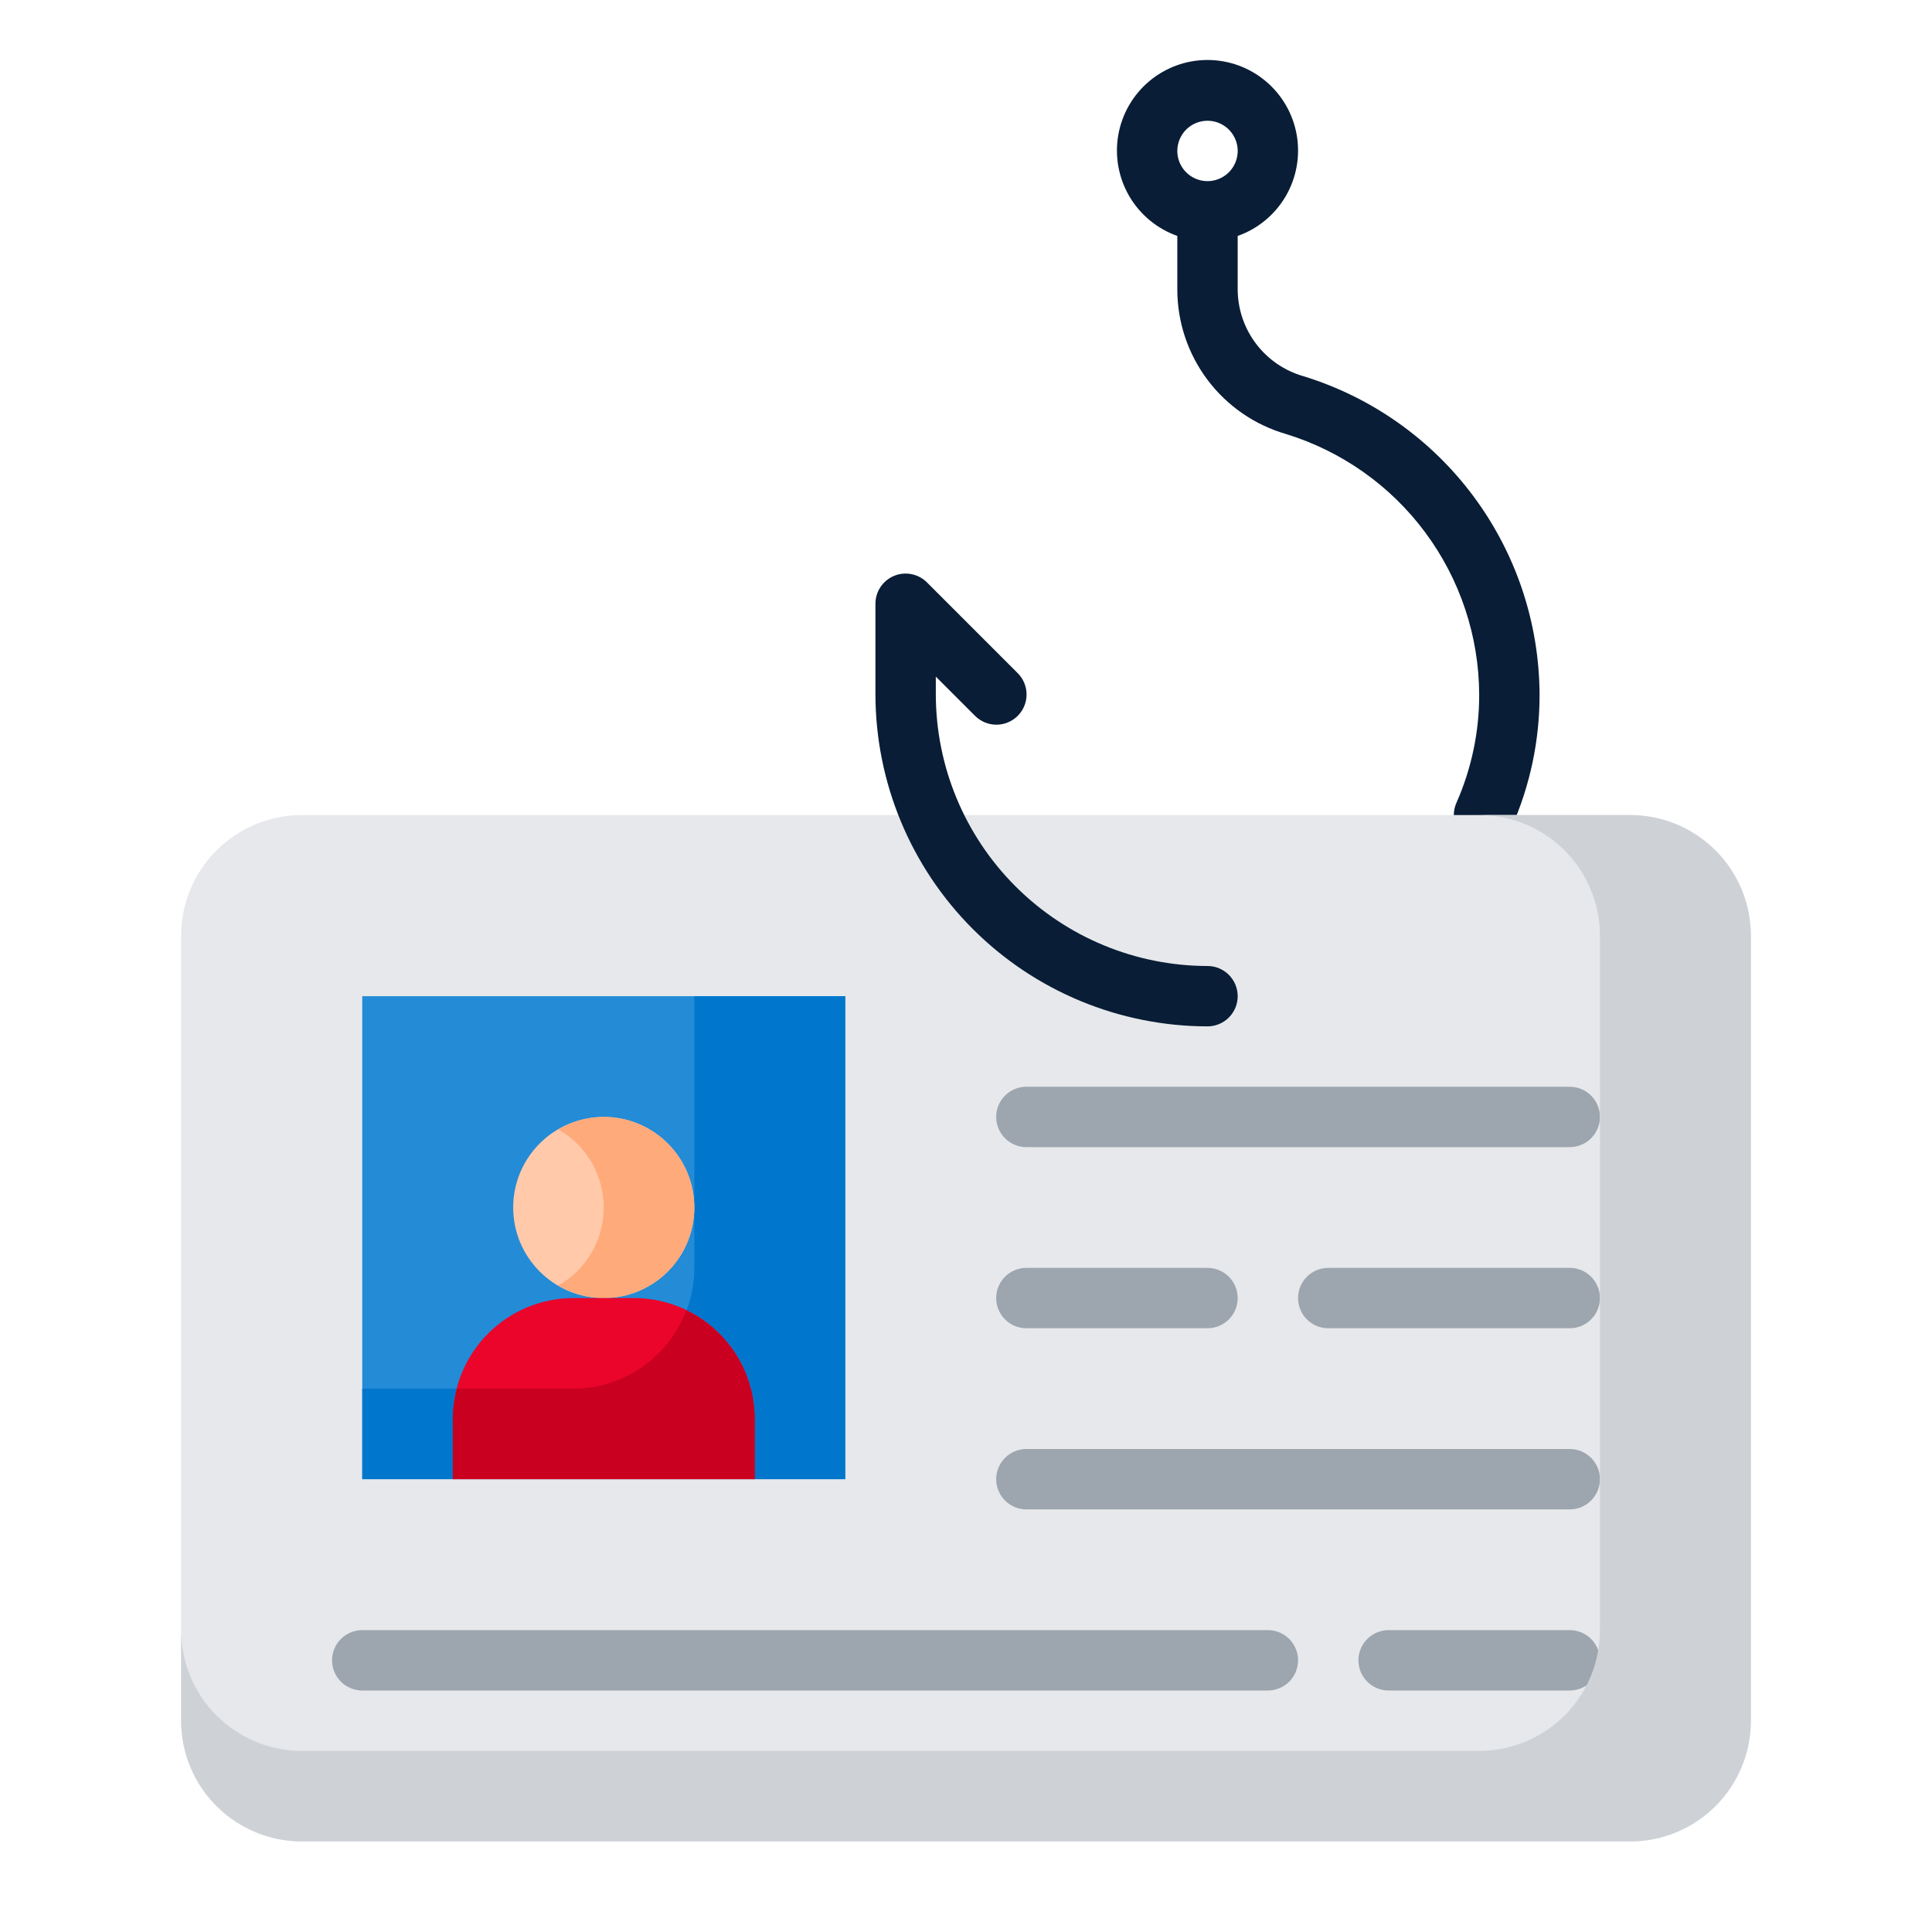
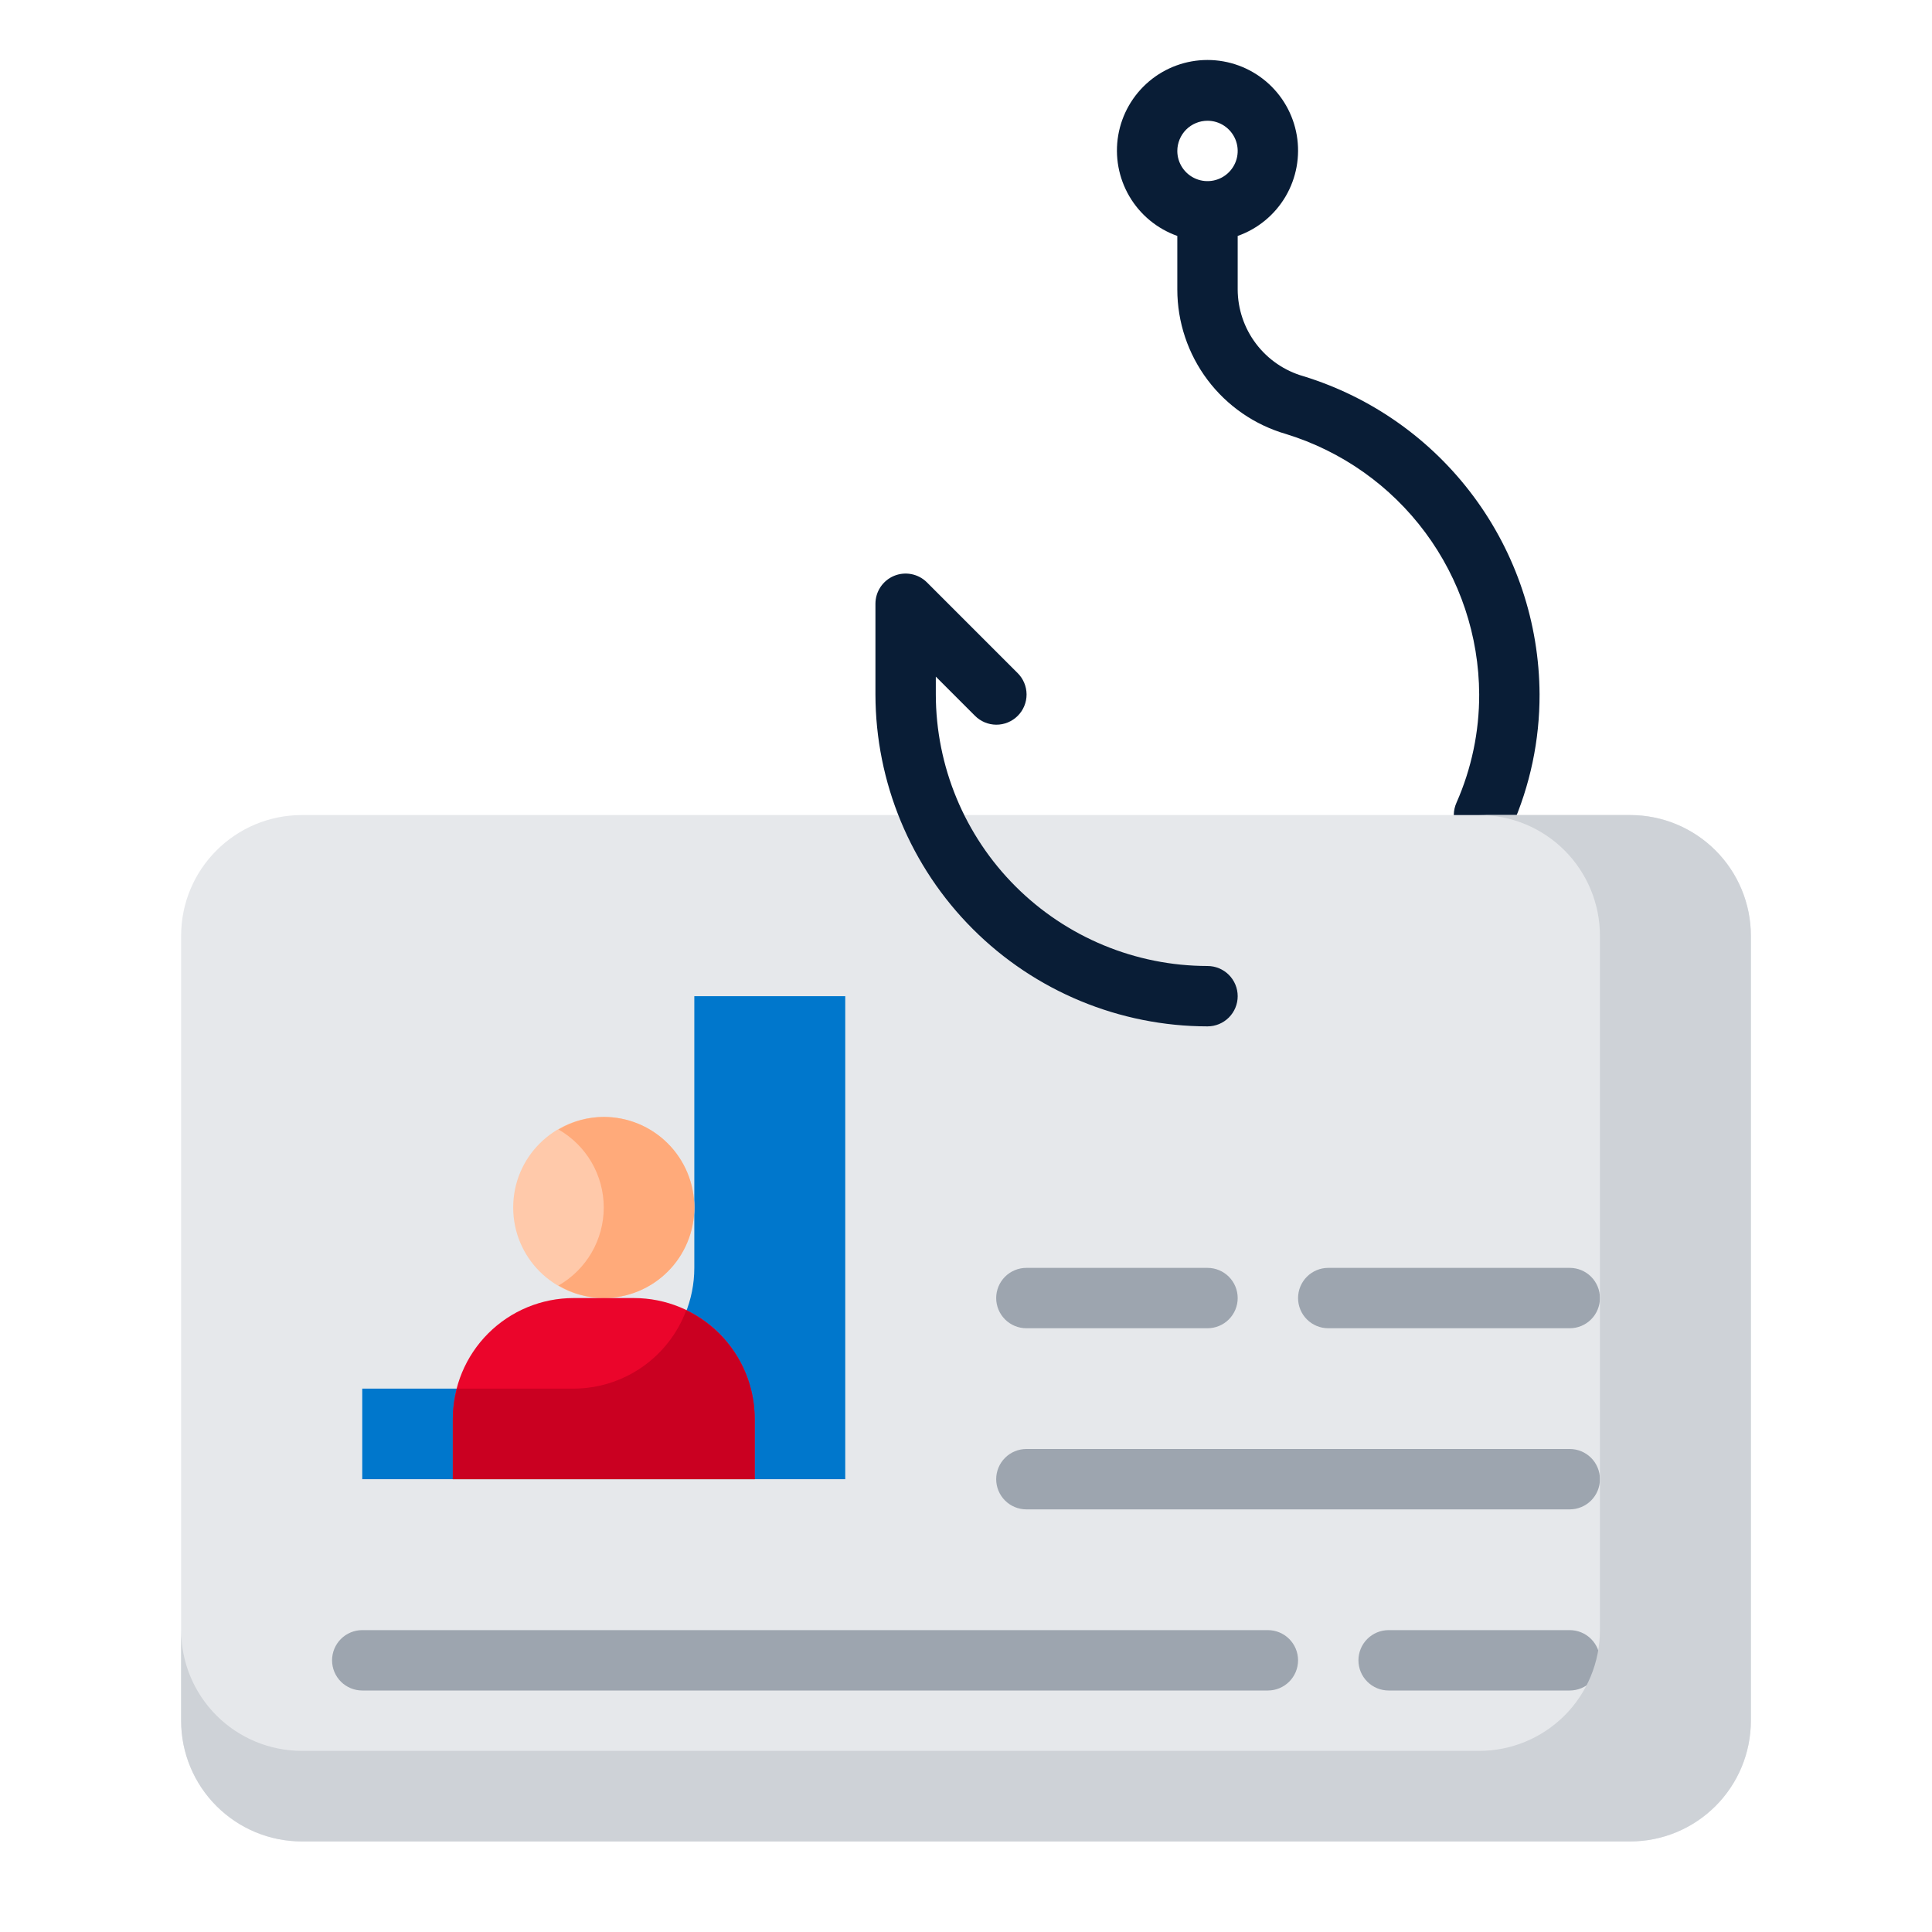
<svg xmlns="http://www.w3.org/2000/svg" width="128" height="128" viewBox="0 0 128 128" fill="none">
  <path d="M86.354 24.924C85.104 24.567 84.004 23.814 83.219 22.778C82.433 21.742 82.006 20.48 82 19.18V15.632C83.335 15.16 84.459 14.231 85.176 13.011C85.892 11.79 86.153 10.355 85.914 8.96C85.675 7.565 84.95 6.299 83.868 5.387C82.786 4.475 81.416 3.974 80 3.974C78.585 3.974 77.215 4.474 76.133 5.387C75.051 6.299 74.326 7.565 74.086 8.96C73.847 10.355 74.109 11.789 74.825 13.01C75.541 14.231 76.666 15.159 78 15.631V19.18C78.001 21.34 78.704 23.442 80.003 25.169C81.302 26.896 83.126 28.154 85.201 28.755C88.894 29.891 92.127 32.176 94.429 35.279C96.731 38.381 97.982 42.137 98 46C98.007 48.476 97.493 50.926 96.492 53.19C96.385 53.431 96.326 53.69 96.319 53.953C96.312 54.216 96.357 54.477 96.451 54.723C96.546 54.969 96.688 55.193 96.869 55.384C97.05 55.575 97.268 55.727 97.508 55.834C97.749 55.941 98.008 55.999 98.271 56.005C98.534 56.011 98.796 55.965 99.041 55.87C99.286 55.775 99.51 55.632 99.7 55.45C99.891 55.268 100.043 55.05 100.148 54.81C101.377 52.035 102.008 49.034 102 46C101.978 41.278 100.448 36.687 97.633 32.896C94.819 29.105 90.867 26.311 86.354 24.924ZM80 8C80.396 8 80.782 8.117 81.111 8.337C81.44 8.557 81.696 8.869 81.848 9.235C81.999 9.6 82.039 10.002 81.962 10.39C81.885 10.778 81.694 11.134 81.414 11.414C81.135 11.694 80.778 11.884 80.39 11.962C80.002 12.039 79.6 11.999 79.235 11.848C78.869 11.696 78.557 11.44 78.337 11.111C78.117 10.782 78 10.396 78 10C78.001 9.47 78.212 8.961 78.586 8.586C78.961 8.211 79.47 8.001 80 8Z" fill="#091D36" />
  <path d="M108 54H20C15.582 54 12 57.582 12 62V114C12 118.418 15.582 122 20 122H108C112.418 122 116 118.418 116 114V62C116 57.582 112.418 54 108 54Z" fill="#E6E8EB" />
  <path d="M84 112H24C23.47 112 22.961 111.789 22.586 111.414C22.211 111.039 22 110.53 22 110C22 109.47 22.211 108.961 22.586 108.586C22.961 108.211 23.47 108 24 108H84C84.53 108 85.039 108.211 85.414 108.586C85.789 108.961 86 109.47 86 110C86 110.53 85.789 111.039 85.414 111.414C85.039 111.789 84.53 112 84 112Z" fill="#9DA5AF" />
  <path d="M104 112H92C91.47 112 90.961 111.789 90.586 111.414C90.211 111.039 90 110.53 90 110C90 109.47 90.211 108.961 90.586 108.586C90.961 108.211 91.47 108 92 108H104C104.53 108 105.039 108.211 105.414 108.586C105.789 108.961 106 109.47 106 110C106 110.53 105.789 111.039 105.414 111.414C105.039 111.789 104.53 112 104 112Z" fill="#9DA5AF" />
-   <path d="M104 76H68C67.47 76 66.961 75.789 66.586 75.414C66.211 75.039 66 74.53 66 74C66 73.47 66.211 72.961 66.586 72.586C66.961 72.211 67.47 72 68 72H104C104.53 72 105.039 72.211 105.414 72.586C105.789 72.961 106 73.47 106 74C106 74.53 105.789 75.039 105.414 75.414C105.039 75.789 104.53 76 104 76Z" fill="#9DA5AF" />
  <path d="M80 88H68C67.47 88 66.961 87.789 66.586 87.414C66.211 87.039 66 86.53 66 86C66 85.47 66.211 84.961 66.586 84.586C66.961 84.211 67.47 84 68 84H80C80.53 84 81.039 84.211 81.414 84.586C81.789 84.961 82 85.47 82 86C82 86.53 81.789 87.039 81.414 87.414C81.039 87.789 80.53 88 80 88Z" fill="#9DA5AF" />
  <path d="M104 88H88C87.47 88 86.961 87.789 86.586 87.414C86.211 87.039 86 86.53 86 86C86 85.47 86.211 84.961 86.586 84.586C86.961 84.211 87.47 84 88 84H104C104.53 84 105.039 84.211 105.414 84.586C105.789 84.961 106 85.47 106 86C106 86.53 105.789 87.039 105.414 87.414C105.039 87.789 104.53 88 104 88Z" fill="#9DA5AF" />
  <path d="M104 100H68C67.47 100 66.961 99.789 66.586 99.414C66.211 99.039 66 98.53 66 98C66 97.47 66.211 96.961 66.586 96.586C66.961 96.211 67.47 96 68 96H104C104.53 96 105.039 96.211 105.414 96.586C105.789 96.961 106 97.47 106 98C106 98.53 105.789 99.039 105.414 99.414C105.039 99.789 104.53 100 104 100Z" fill="#9DA5AF" />
-   <path d="M24 66H56V98H24V66Z" fill="#248BD6" />
  <path d="M108 54H98C100.122 54 102.157 54.843 103.657 56.343C105.157 57.843 106 59.878 106 62V108C106 110.122 105.157 112.157 103.657 113.657C102.157 115.157 100.122 116 98 116H20C17.878 116 15.843 115.157 14.343 113.657C12.843 112.157 12 110.122 12 108V114C12 116.122 12.843 118.157 14.343 119.657C15.843 121.157 17.878 122 20 122H108C110.122 122 112.157 121.157 113.657 119.657C115.157 118.157 116 116.122 116 114V62C116 59.878 115.157 57.843 113.657 56.343C112.157 54.843 110.122 54 108 54Z" fill="#CED2D7" />
  <path d="M46 66V84C46 86.122 45.157 88.157 43.657 89.657C42.157 91.157 40.122 92 38 92H24V98H56V66H46Z" fill="#0077CC" />
  <path d="M40 86C43.314 86 46 83.314 46 80C46 76.686 43.314 74 40 74C36.686 74 34 76.686 34 80C34 83.314 36.686 86 40 86Z" fill="#FFC9AA" />
  <path d="M40 74C38.944 74.006 37.908 74.293 37 74.832C37.911 75.353 38.669 76.105 39.196 77.012C39.722 77.92 40 78.951 40 80C40 81.049 39.722 82.08 39.196 82.988C38.669 83.895 37.911 84.647 37 85.168C37.908 85.707 38.944 85.994 40 86C41.591 86 43.117 85.368 44.243 84.243C45.368 83.117 46 81.591 46 80C46 78.409 45.368 76.883 44.243 75.757C43.117 74.632 41.591 74 40 74Z" fill="#FFAA7A" />
  <path d="M42 86H38C35.878 86 33.843 86.843 32.343 88.343C30.843 89.843 30 91.878 30 94V98H50V94C50 91.878 49.157 89.843 47.657 88.343C46.157 86.843 44.122 86 42 86Z" fill="#EB052B" />
  <path d="M45.463 86.818C44.894 88.338 43.874 89.649 42.541 90.575C41.207 91.5 39.623 91.998 38 92H30.283C30.104 92.652 30.009 93.324 30 94V98H50V94C49.997 92.497 49.57 91.026 48.767 89.755C47.964 88.484 46.819 87.466 45.463 86.818Z" fill="#CA0021" />
  <path d="M80 68C74.167 67.993 68.575 65.674 64.451 61.549C60.327 57.425 58.007 51.833 58 46V40C58 39.605 58.117 39.218 58.337 38.889C58.557 38.56 58.869 38.304 59.235 38.152C59.6 38.001 60.002 37.962 60.39 38.039C60.778 38.116 61.134 38.306 61.414 38.586L67.414 44.586C67.603 44.771 67.752 44.992 67.855 45.235C67.958 45.478 68.011 45.74 68.013 46.004C68.014 46.268 67.963 46.53 67.862 46.774C67.762 47.018 67.614 47.24 67.427 47.427C67.24 47.614 67.018 47.762 66.774 47.862C66.53 47.963 66.268 48.014 66.004 48.013C65.74 48.011 65.478 47.958 65.235 47.855C64.992 47.752 64.771 47.602 64.586 47.414L62 44.828V46C62.005 50.772 63.904 55.348 67.278 58.722C70.653 62.096 75.228 63.995 80 64C80.53 64 81.039 64.211 81.414 64.586C81.789 64.961 82 65.47 82 66C82 66.531 81.789 67.039 81.414 67.414C81.039 67.789 80.53 68 80 68Z" fill="#091D36" />
</svg>